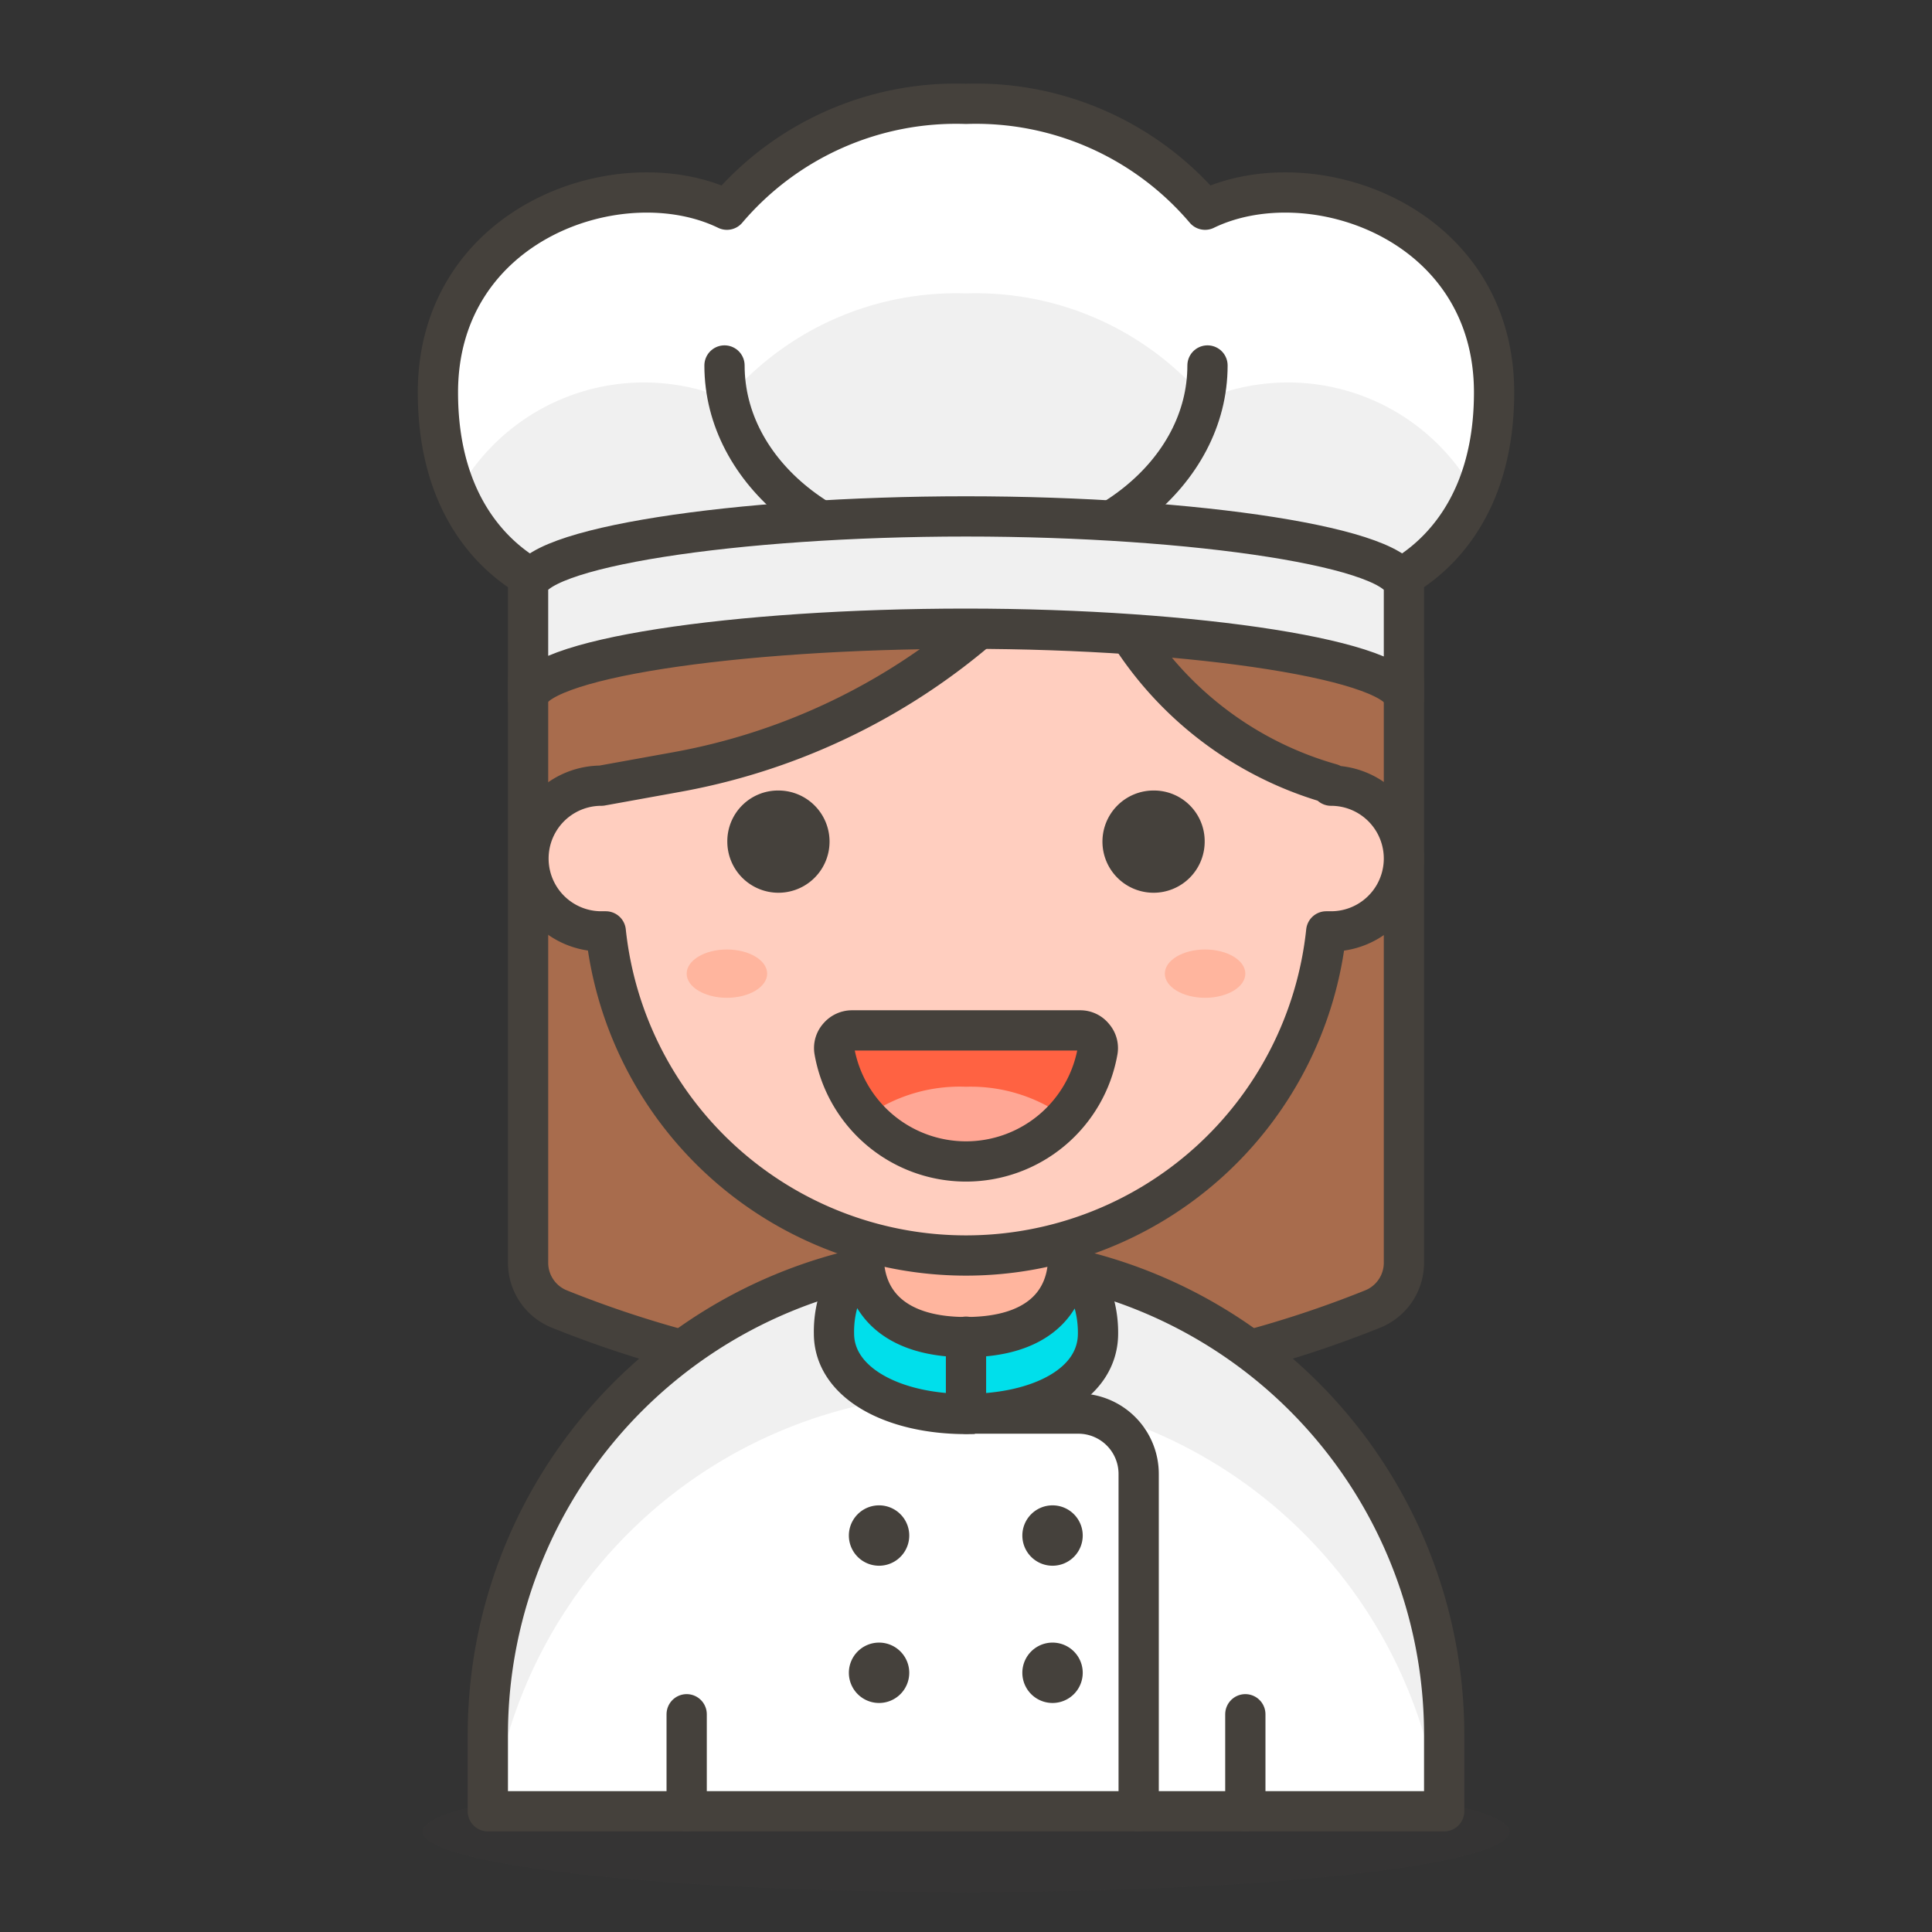
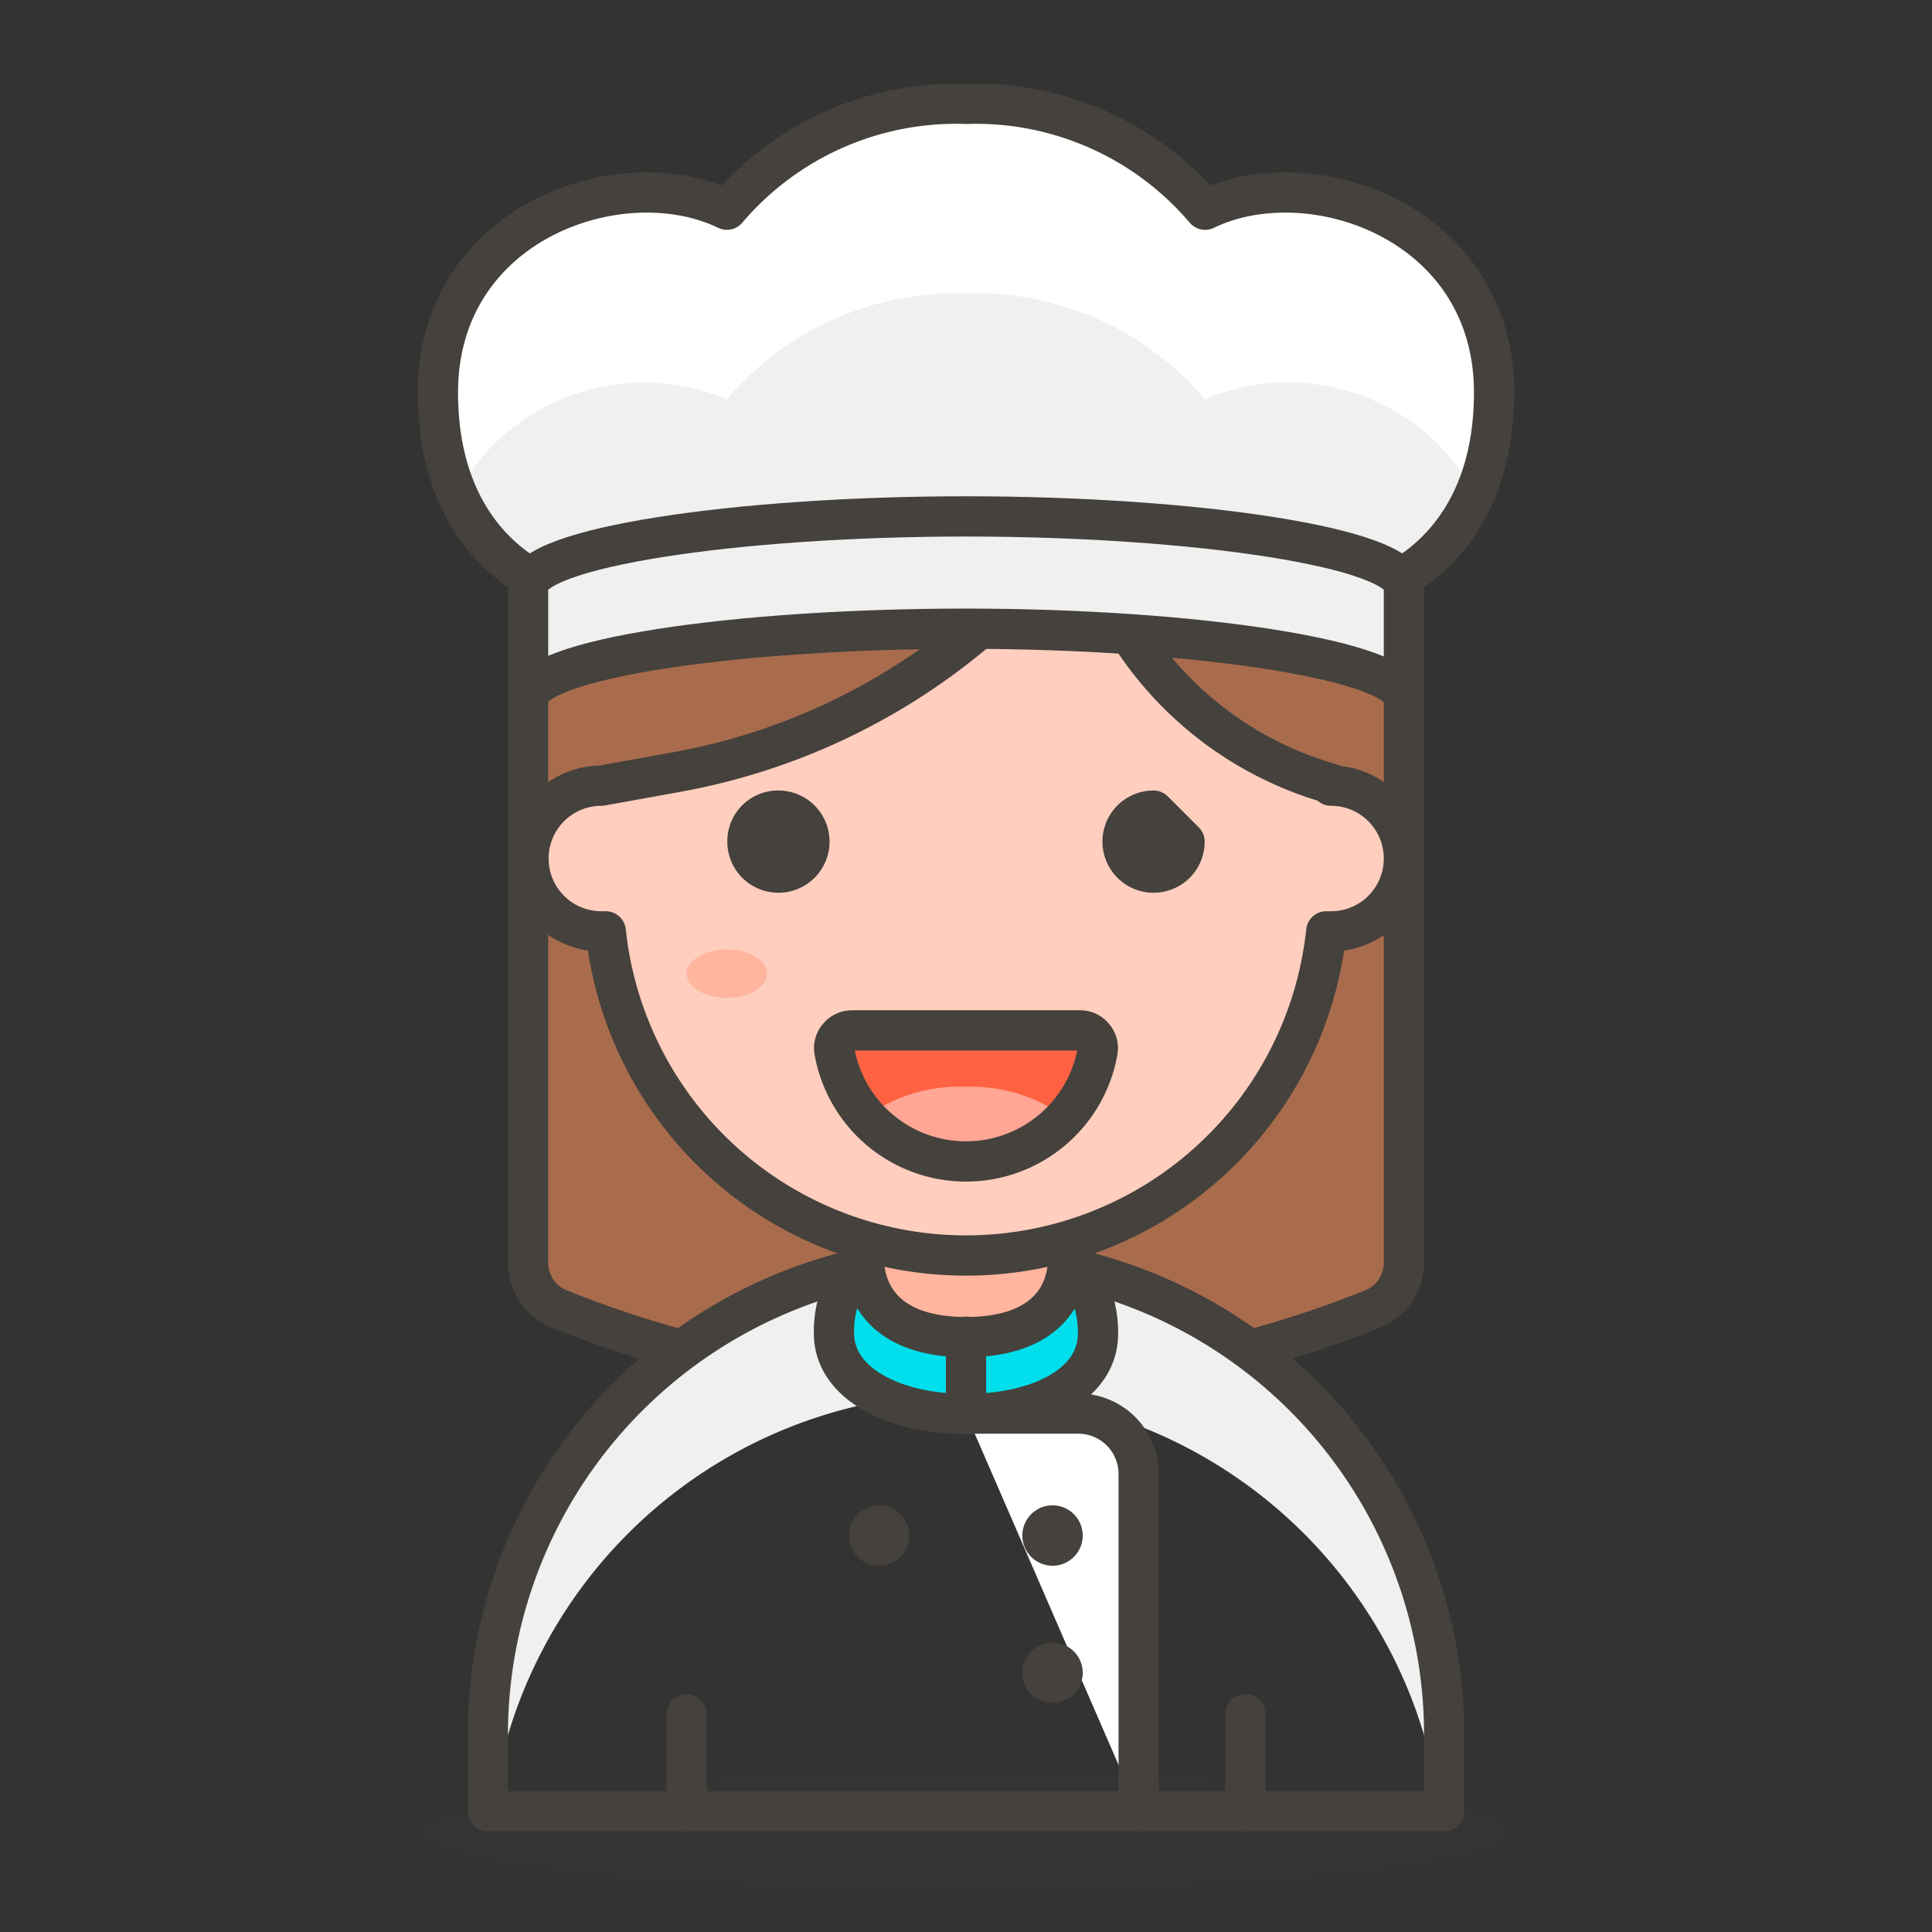
<svg xmlns="http://www.w3.org/2000/svg" id="Icons" viewBox="0 0 48 48">
  <rect x="0" y="0" width="48" height="48" fill="#333333" stroke="none" />
  <defs>
    <style>.cls-1{fill:#a86c4d;}.cls-1,.cls-10,.cls-11,.cls-15,.cls-5,.cls-6,.cls-7,.cls-8{stroke:#45413c;stroke-linecap:round;stroke-linejoin:round;}.cls-11,.cls-2,.cls-9{fill:#45413c;}.cls-2{opacity:0.15;}.cls-3,.cls-8{fill:#fff;}.cls-15,.cls-4{fill:#f0f0f0;}.cls-5{fill:none;}.cls-14,.cls-6{fill:#ffb59e;}.cls-7{fill:#00dfeb;}.cls-10{fill:#ffcebf;}.cls-12{fill:#ff6242;}.cls-13{fill:#ffa694;}</style>
  </defs>
  <title>144-woman-cook-2</title>
  <path id="_Path_" data-name="&lt;Path&gt;" class="cls-1" d="M24,6.32A10.88,10.88,0,0,1,34.88,17.19V31.38a1.24,1.24,0,0,1-.77,1.14h0a27.09,27.09,0,0,1-20.22,0h0a1.24,1.24,0,0,1-.77-1.14V17.19A10.88,10.88,0,0,1,24,6.32Z" />
  <ellipse id="_Ellipse_" data-name="&lt;Ellipse&gt;" class="cls-2" cx="24" cy="45.51" rx="13.5" ry="1.5" />
-   <path id="_Rectangle_" data-name="&lt;Rectangle&gt;" class="cls-3" d="M24,31.22h0A11.88,11.88,0,0,1,35.88,43.1V45a0,0,0,0,1,0,0H12.12a0,0,0,0,1,0,0V43.1A11.88,11.88,0,0,1,24,31.22Z" />
  <path id="_Path_2" data-name="&lt;Path&gt;" class="cls-4" d="M24,31.22h0A11.88,11.88,0,0,0,12.12,43.1V45h.1A11.88,11.88,0,0,1,24,34.62h0A11.88,11.88,0,0,1,35.78,45h.1V43.1A11.88,11.88,0,0,0,24,31.22Z" />
  <path id="_Rectangle_2" data-name="&lt;Rectangle&gt;" class="cls-5" d="M24,31.22h0A11.88,11.88,0,0,1,35.88,43.1V45a0,0,0,0,1,0,0H12.12a0,0,0,0,1,0,0V43.1A11.88,11.88,0,0,1,24,31.22Z" />
  <path class="cls-6" d="M24,27.18a2.54,2.54,0,0,0-2.54,2.54v2.85a2.54,2.54,0,1,0,5.08,0V29.72A2.54,2.54,0,0,0,24,27.18Z" />
  <line id="_Path_3" data-name="&lt;Path&gt;" class="cls-5" x1="17.06" y1="45" x2="17.06" y2="42.59" />
  <line id="_Path_4" data-name="&lt;Path&gt;" class="cls-5" x1="30.94" y1="45" x2="30.94" y2="42.59" />
  <path id="_Path_5" data-name="&lt;Path&gt;" class="cls-7" d="M21.46,31.22c0,1.1.73,2,2.54,2s2.54-.89,2.54-2a2.77,2.77,0,0,1,.74,1.91c0,1.27-1.47,2-3.28,2s-3.28-.77-3.28-2A2.71,2.71,0,0,1,21.46,31.22Z" />
  <path id="_Path_6" data-name="&lt;Path&gt;" class="cls-8" d="M24,35.12h2.78a1.5,1.5,0,0,1,1.51,1.5V45" />
  <line id="_Path_7" data-name="&lt;Path&gt;" class="cls-5" x1="24" y1="35.12" x2="24" y2="33.21" />
  <g id="_Group_" data-name="&lt;Group&gt;">
    <path class="cls-9" d="M21.84,37.4a.75.75,0,1,0,0,1.5.75.75,0,0,0,0-1.5Z" />
  </g>
  <g id="_Group_2" data-name="&lt;Group&gt;">
    <path class="cls-9" d="M26.15,37.4a.75.75,0,1,0,.75.75.75.75,0,0,0-.75-.75Z" />
  </g>
  <g id="_Group_3" data-name="&lt;Group&gt;">
-     <path class="cls-9" d="M21.84,40.81a.75.75,0,1,0,.75.75.75.75,0,0,0-.75-.75Z" />
-   </g>
+     </g>
  <g id="_Group_4" data-name="&lt;Group&gt;">
    <path class="cls-9" d="M26.15,40.81a.75.75,0,0,0,0,1.5.75.75,0,1,0,0-1.5Z" />
  </g>
  <g id="_Group_5" data-name="&lt;Group&gt;">
    <path id="_Path_8" data-name="&lt;Path&gt;" class="cls-10" d="M33.07,19.47a8.77,8.77,0,0,1-5.68-5L26.77,13a15.92,15.92,0,0,1-9.95,6.18l-1.88.34a1.81,1.81,0,1,0,0,3.62h.11a9,9,0,0,0,17.9,0h.12a1.81,1.81,0,1,0,0-3.62Z" />
  </g>
  <path id="_Path_9" data-name="&lt;Path&gt;" class="cls-11" d="M18.57,20.91a.77.77,0,1,0,.77-.77A.76.76,0,0,0,18.57,20.91Z" />
-   <path id="_Path_10" data-name="&lt;Path&gt;" class="cls-11" d="M29.43,20.91a.77.77,0,1,1-.77-.77A.76.76,0,0,1,29.43,20.91Z" />
+   <path id="_Path_10" data-name="&lt;Path&gt;" class="cls-11" d="M29.43,20.91a.77.77,0,1,1-.77-.77Z" />
  <g id="_Group_6" data-name="&lt;Group&gt;">
    <g id="_Group_7" data-name="&lt;Group&gt;">
      <g id="_Group_8" data-name="&lt;Group&gt;">
        <g id="_Group_9" data-name="&lt;Group&gt;">
          <g id="_Group_10" data-name="&lt;Group&gt;">
            <g id="_Group_11" data-name="&lt;Group&gt;">
              <g id="_Group_12" data-name="&lt;Group&gt;">
                <path id="_Path_11" data-name="&lt;Path&gt;" class="cls-12" d="M21.16,25.6a.44.44,0,0,0-.33.16.42.42,0,0,0-.1.35,3.32,3.32,0,0,0,6.54,0,.42.42,0,0,0-.1-.35.42.42,0,0,0-.33-.16Z" />
                <path id="_Path_12" data-name="&lt;Path&gt;" class="cls-13" d="M24,27a4,4,0,0,0-2.52.77,3.36,3.36,0,0,0,5,0A4,4,0,0,0,24,27Z" />
              </g>
            </g>
          </g>
        </g>
      </g>
    </g>
  </g>
  <g id="_Group_13" data-name="&lt;Group&gt;">
    <path id="_Path_13" data-name="&lt;Path&gt;" class="cls-5" d="M21.16,25.6a.44.44,0,0,0-.33.16.42.42,0,0,0-.1.35,3.32,3.32,0,0,0,6.54,0,.42.42,0,0,0-.1-.35.42.42,0,0,0-.33-.16Z" />
  </g>
  <ellipse id="_Ellipse_2" data-name="&lt;Ellipse&gt;" class="cls-14" cx="18.06" cy="24.19" rx="1" ry="0.6" />
-   <ellipse id="_Ellipse_3" data-name="&lt;Ellipse&gt;" class="cls-14" cx="29.94" cy="24.19" rx="1" ry="0.6" />
  <path id="_Path_14" data-name="&lt;Path&gt;" class="cls-4" d="M29.94,5.21A7.47,7.47,0,0,0,24,2.58a7.47,7.47,0,0,0-5.94,2.63c-2.62-1.27-7.18.3-7.18,4.54,0,3.95,2.79,4.83,2.79,4.83H34.33s2.79-.88,2.79-4.83C37.12,5.51,32.56,3.94,29.94,5.21Z" />
  <path id="_Path_15" data-name="&lt;Path&gt;" class="cls-3" d="M18.06,9.92A7.47,7.47,0,0,1,24,7.29a7.47,7.47,0,0,1,5.94,2.63,5.29,5.29,0,0,1,6.71,2.35,6.32,6.32,0,0,0,.47-2.52c0-4.24-4.56-5.81-7.18-4.54A7.47,7.47,0,0,0,24,2.58a7.47,7.47,0,0,0-5.94,2.63c-2.62-1.27-7.18.3-7.18,4.54a6.32,6.32,0,0,0,.47,2.52A5.29,5.29,0,0,1,18.06,9.92Z" />
  <path id="_Path_16" data-name="&lt;Path&gt;" class="cls-5" d="M29.94,5.21A7.47,7.47,0,0,0,24,2.58a7.47,7.47,0,0,0-5.94,2.63c-2.62-1.27-7.18.3-7.18,4.54,0,3.95,2.79,4.83,2.79,4.83H34.33s2.79-.88,2.79-4.83C37.12,5.51,32.56,3.94,29.94,5.21Z" />
-   <path id="_Path_17" data-name="&lt;Path&gt;" class="cls-5" d="M30,9.08c0,2.67-2.69,4.83-6,4.83s-6-2.16-6-4.83" />
  <path class="cls-15" d="M24,12.83c-5.71,0-10.88.78-10.88,1.75v2.79c0-1,5.17-1.75,10.88-1.75s10.88.79,10.88,1.75V14.58C34.88,13.61,29.71,12.83,24,12.83Z" />
</svg>